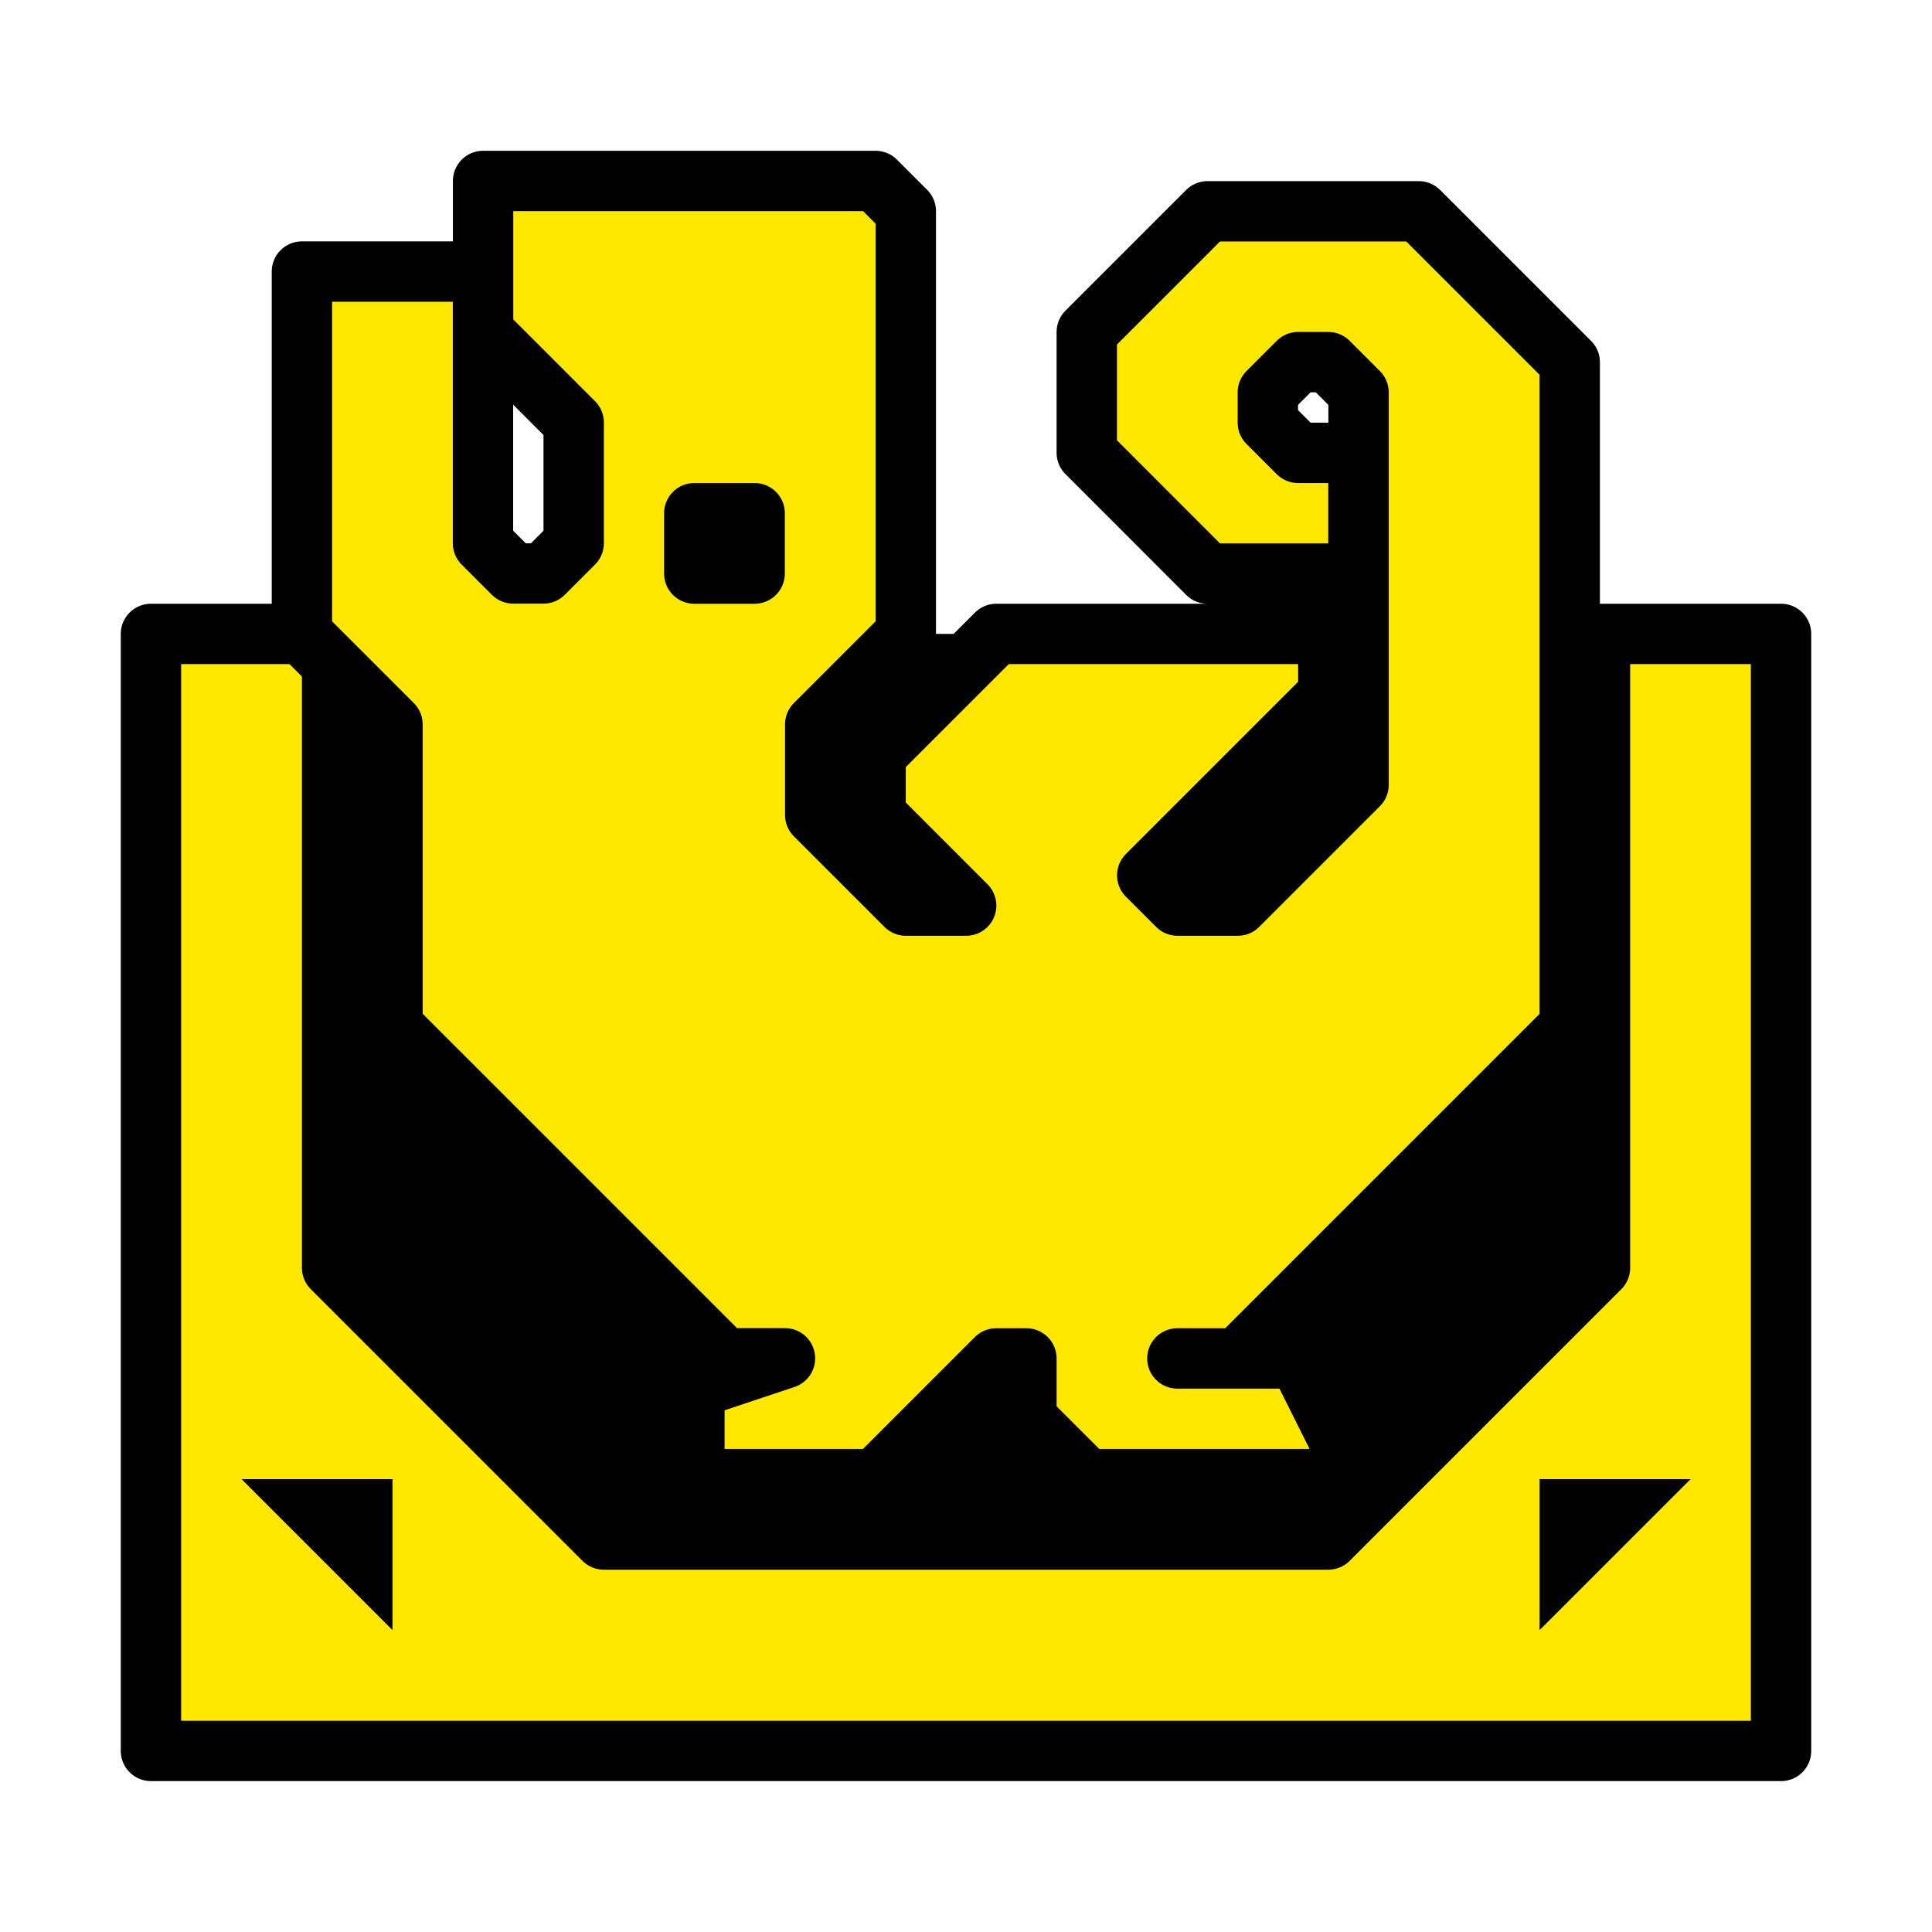
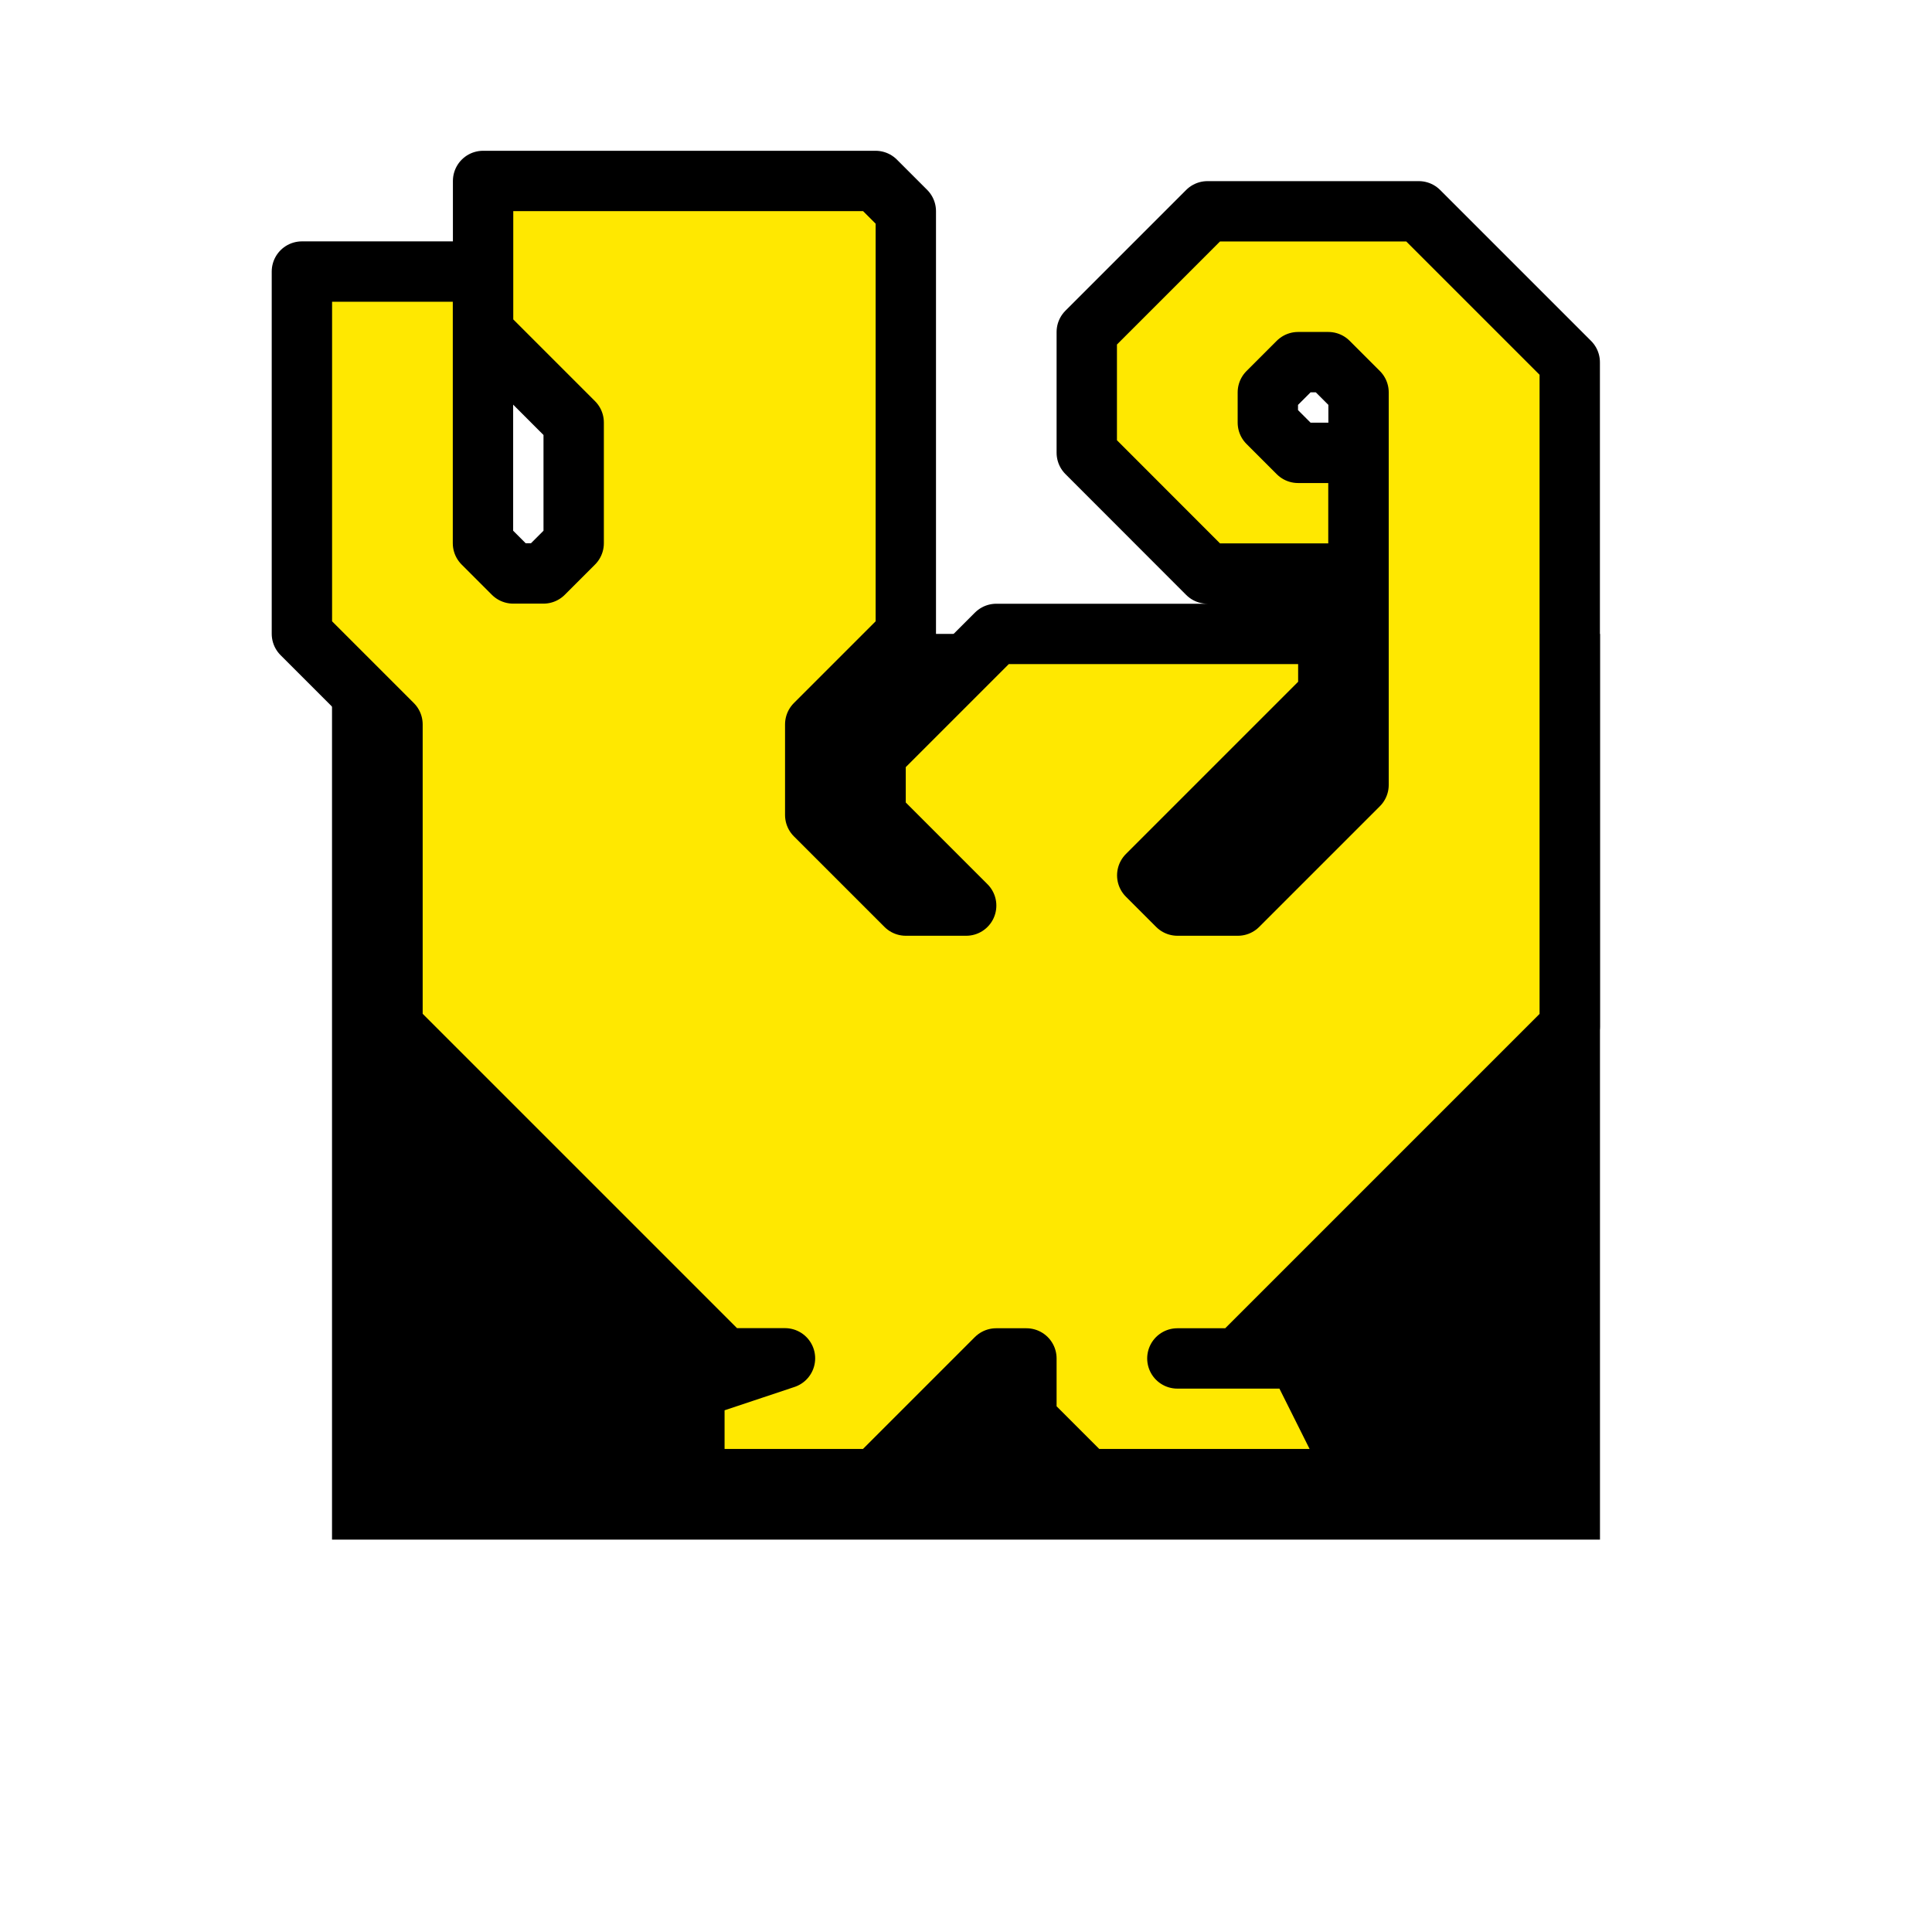
<svg xmlns="http://www.w3.org/2000/svg" xmlns:ns1="http://www.inkscape.org/namespaces/inkscape" xmlns:ns2="http://sodipodi.sourceforge.net/DTD/sodipodi-0.dtd" width="64" height="64" viewBox="0 0 16.933 16.933" version="1.1" id="svg4846" ns1:version="0.92.4 (5da689c313, 2019-01-14)" ns2:docname="5thGen Item Icon-Trap Yellow.svg">
  <defs id="defs4840" />
  <ns2:namedview id="base" pagecolor="#ffffff" bordercolor="#666666" borderopacity="1.0" ns1:pageopacity="0.0" ns1:pageshadow="2" ns1:zoom="5.6" ns1:cx="-1.8382374" ns1:cy="32.000417" ns1:document-units="px" ns1:current-layer="layer1" showgrid="false" units="px" ns1:window-width="1304" ns1:window-height="745" ns1:window-x="-8" ns1:window-y="-8" ns1:window-maximized="1" />
  <g ns1:label="Layer 1" ns1:groupmode="layer" id="layer1" transform="translate(0,-280.067)">
    <path style="display:inline;opacity:1;vector-effect:none;fill:#000000;fill-opacity:1;fill-rule:evenodd;stroke:none;stroke-width:0.265;stroke-linecap:butt;stroke-linejoin:miter;stroke-miterlimit:4;stroke-dasharray:none;stroke-dashoffset:0;stroke-opacity:1" d="M 2.91,285.623 H 14.023 v 7.938 H 2.91 Z" id="path1472" ns1:connector-curvature="0" ns2:nodetypes="ccccc" />
-     <path style="display:inline;opacity:1;vector-effect:none;fill:#ffe800;fill-opacity:1;fill-rule:evenodd;stroke:#000000;stroke-width:0.529;stroke-linecap:butt;stroke-linejoin:round;stroke-miterlimit:4;stroke-dasharray:none;stroke-dashoffset:0;stroke-opacity:1" d="m 2.646,285.623 h 0.265 v 5.556 l 2.381,2.381 h 6.35 l 2.381,-2.381 v -5.556 h 1.587 v 9.79 H 1.323 v -9.79 z" id="path1447" ns1:connector-curvature="0" ns2:nodetypes="cccccccccccc" />
-     <path style="display:inline;opacity:1;vector-effect:none;fill:#000000;fill-opacity:1;fill-rule:evenodd;stroke:none;stroke-width:0.265;stroke-linecap:butt;stroke-linejoin:miter;stroke-miterlimit:4;stroke-dasharray:none;stroke-dashoffset:0;stroke-opacity:1" d="m 3.44,293.031 v 1.323 l -1.323,-1.323 z" id="path1449" ns1:connector-curvature="0" />
-     <path style="display:inline;opacity:1;vector-effect:none;fill:#000000;fill-opacity:1;fill-rule:evenodd;stroke:none;stroke-width:0.265;stroke-linecap:butt;stroke-linejoin:miter;stroke-miterlimit:4;stroke-dasharray:none;stroke-dashoffset:0;stroke-opacity:1" d="m 13.494,293.031 v 1.323 l 1.323,-1.323 z" id="path1449-6" ns1:connector-curvature="0" />
    <path style="display:inline;opacity:1;vector-effect:none;fill:#ffe800;fill-opacity:1;fill-rule:evenodd;stroke:#000000;stroke-width:0.529;stroke-linecap:butt;stroke-linejoin:round;stroke-miterlimit:4;stroke-dasharray:none;stroke-dashoffset:0;stroke-opacity:1" d="m 8.731,291.973 -1.058,1.058 h -1.587 v -0.794 l 0.794,-0.265 H 6.35 l -2.91,-2.91 v -2.646 l -0.794,-0.794 v -3.175 h 1.587 v 2.381 l 0.265,0.265 h 0.265 l 0.265,-0.265 v -1.058 l -0.794,-0.794 v -1.323 h 3.44 l 0.265,0.265 v 3.704 l -0.794,0.794 v 0.794 l 0.794,0.794 h 0.529 l -0.794,-0.794 v -0.529 l 1.058,-1.058 h 2.91 v 0.529 l -1.587,1.587 0.265,0.265 h 0.529 l 1.058,-1.058 -10e-7,-3.44 -0.265,-0.265 h -0.265 l -0.265,0.265 v 0.265 l 0.265,0.265 h 0.529 v 1.058 H 10.583 L 9.525,284.035 v -1.058 l 1.058,-1.058 h 1.852 l 1.323,1.323 v 5.821 l -2.91,2.91 h -0.529 1.058 l 0.529,1.058 h -2.381 l -0.529,-0.529 v -0.529 z" id="path1466" ns1:connector-curvature="0" ns2:nodetypes="ccccccccccccccccccccccccccccccccccc" />
-     <path style="display:inline;opacity:1;vector-effect:none;fill:none;fill-opacity:1;fill-rule:evenodd;stroke:#000000;stroke-width:0.529;stroke-linecap:butt;stroke-linejoin:round;stroke-miterlimit:4;stroke-dasharray:none;stroke-dashoffset:0;stroke-opacity:1" d="M 6.35,284.565 H 6.085 v 0.529 h 0.529 v -0.529 z" id="path1468" ns1:connector-curvature="0" />
  </g>
</svg>